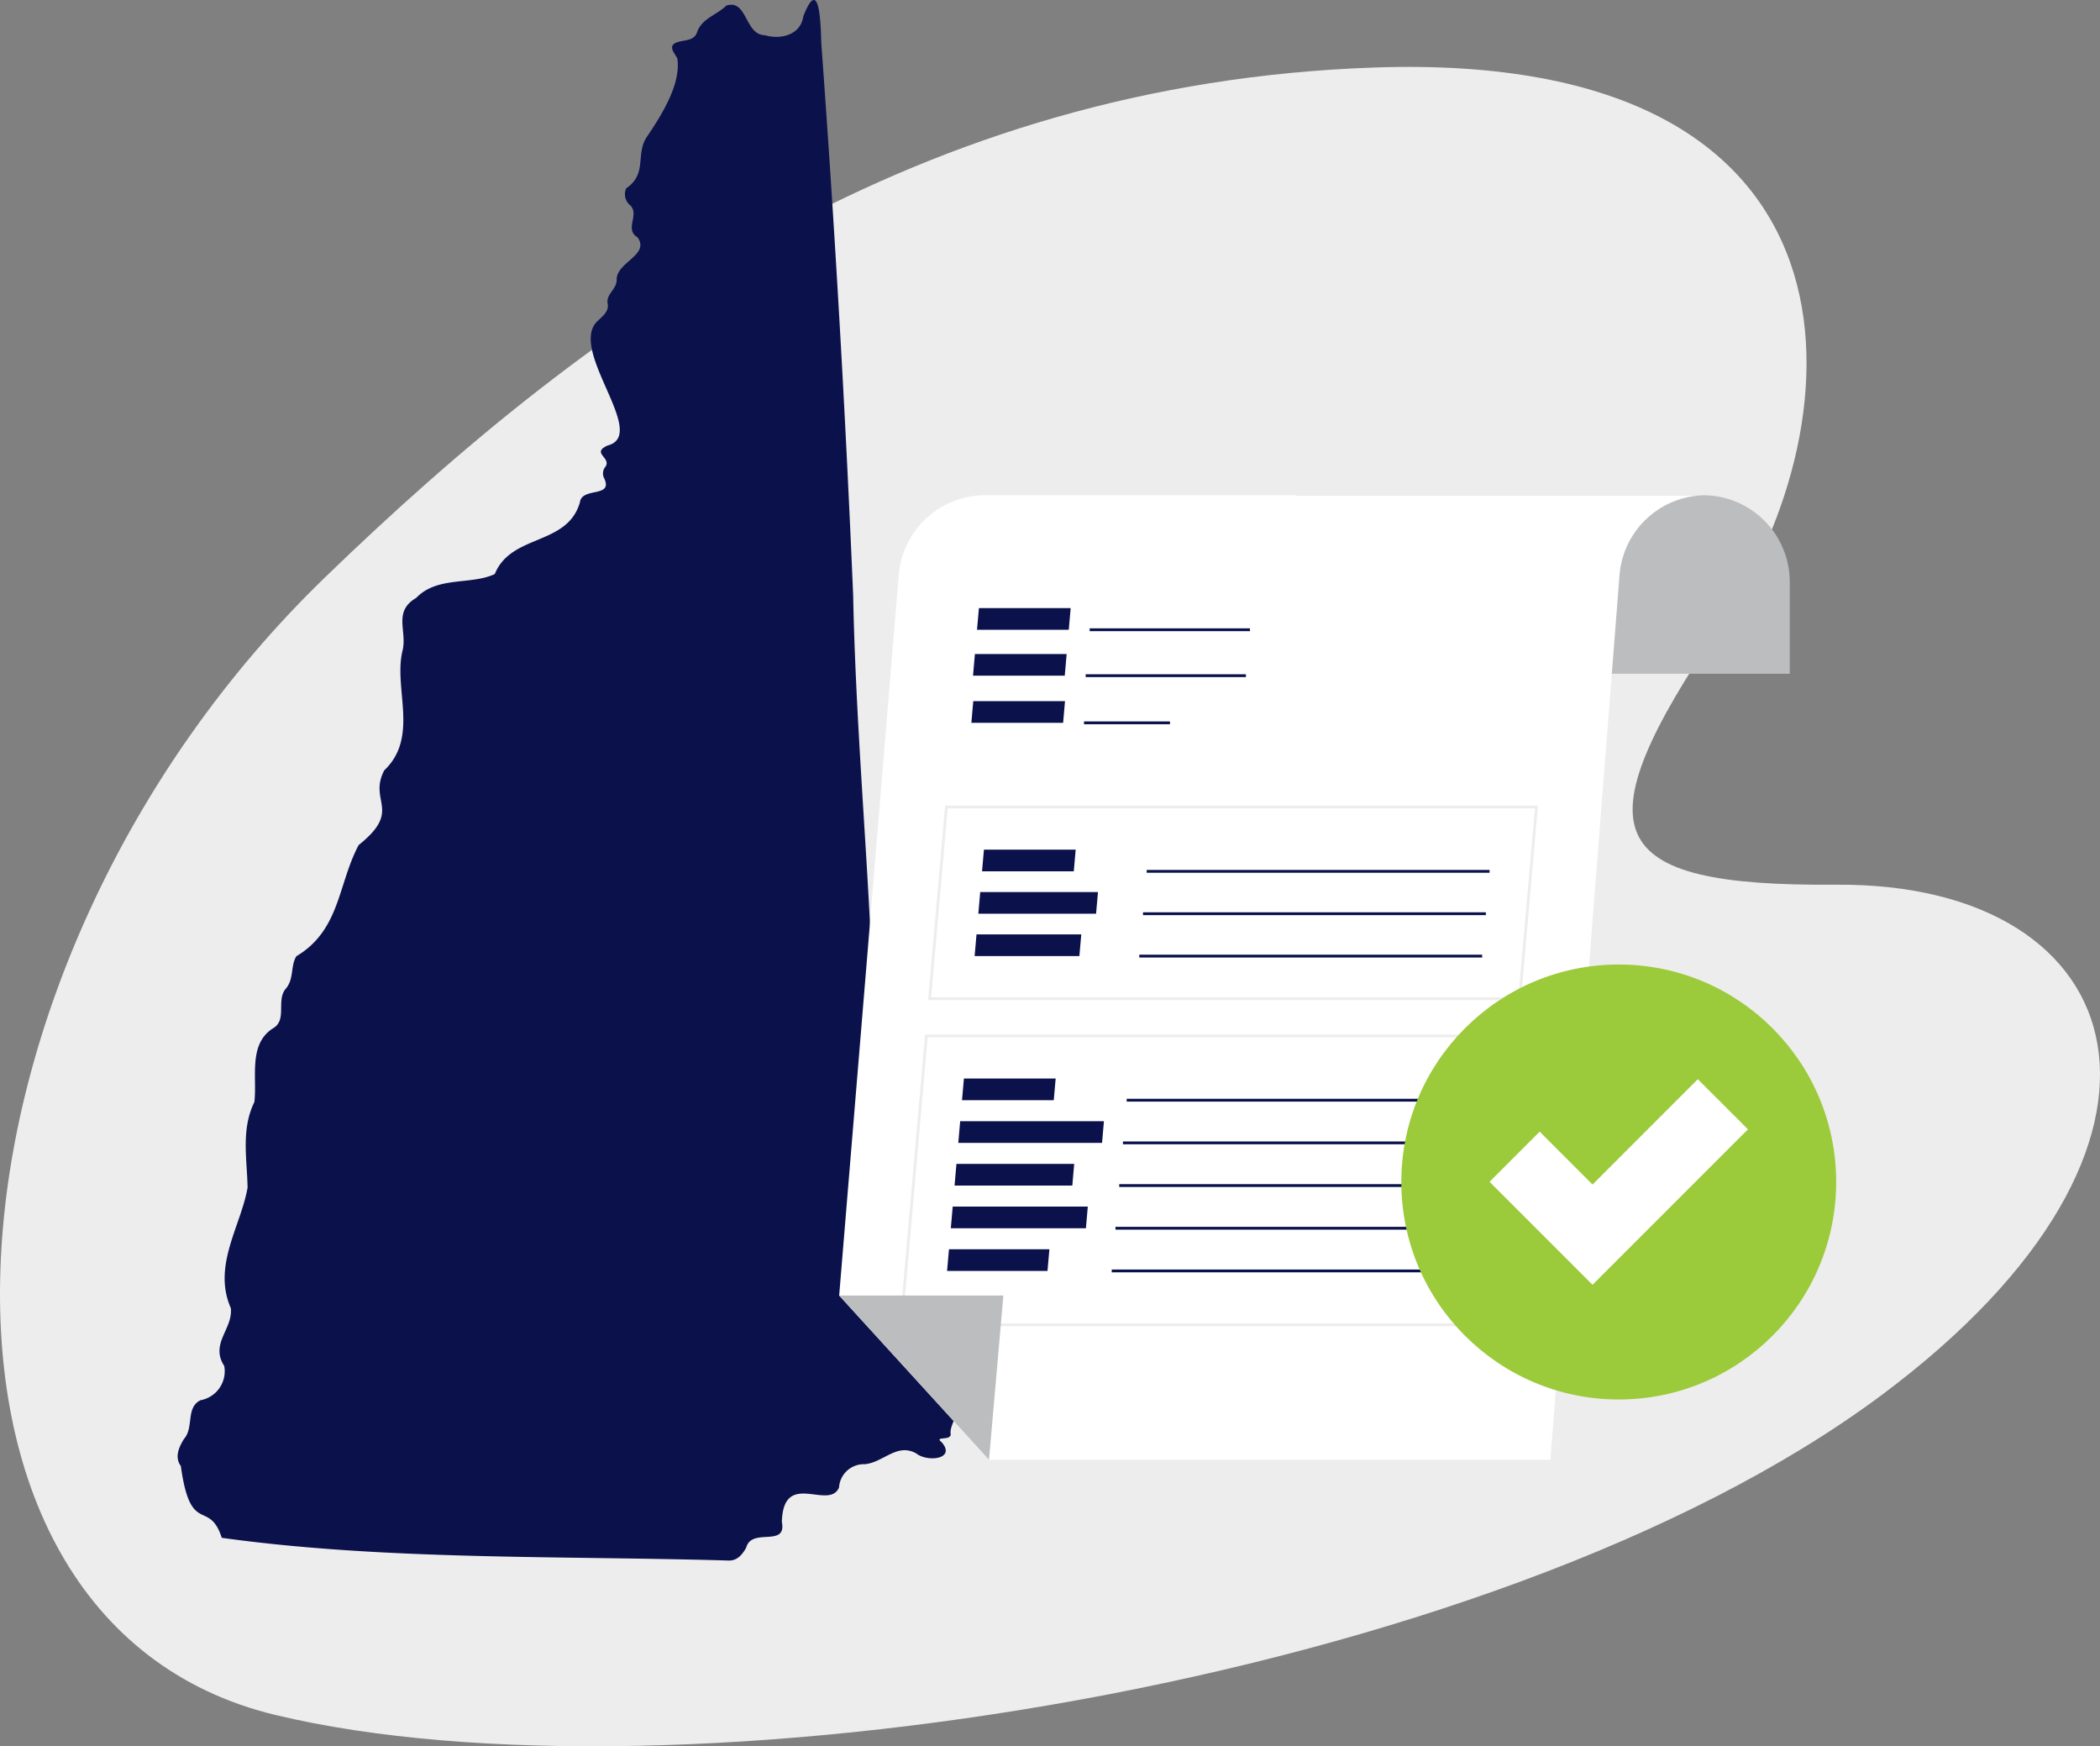
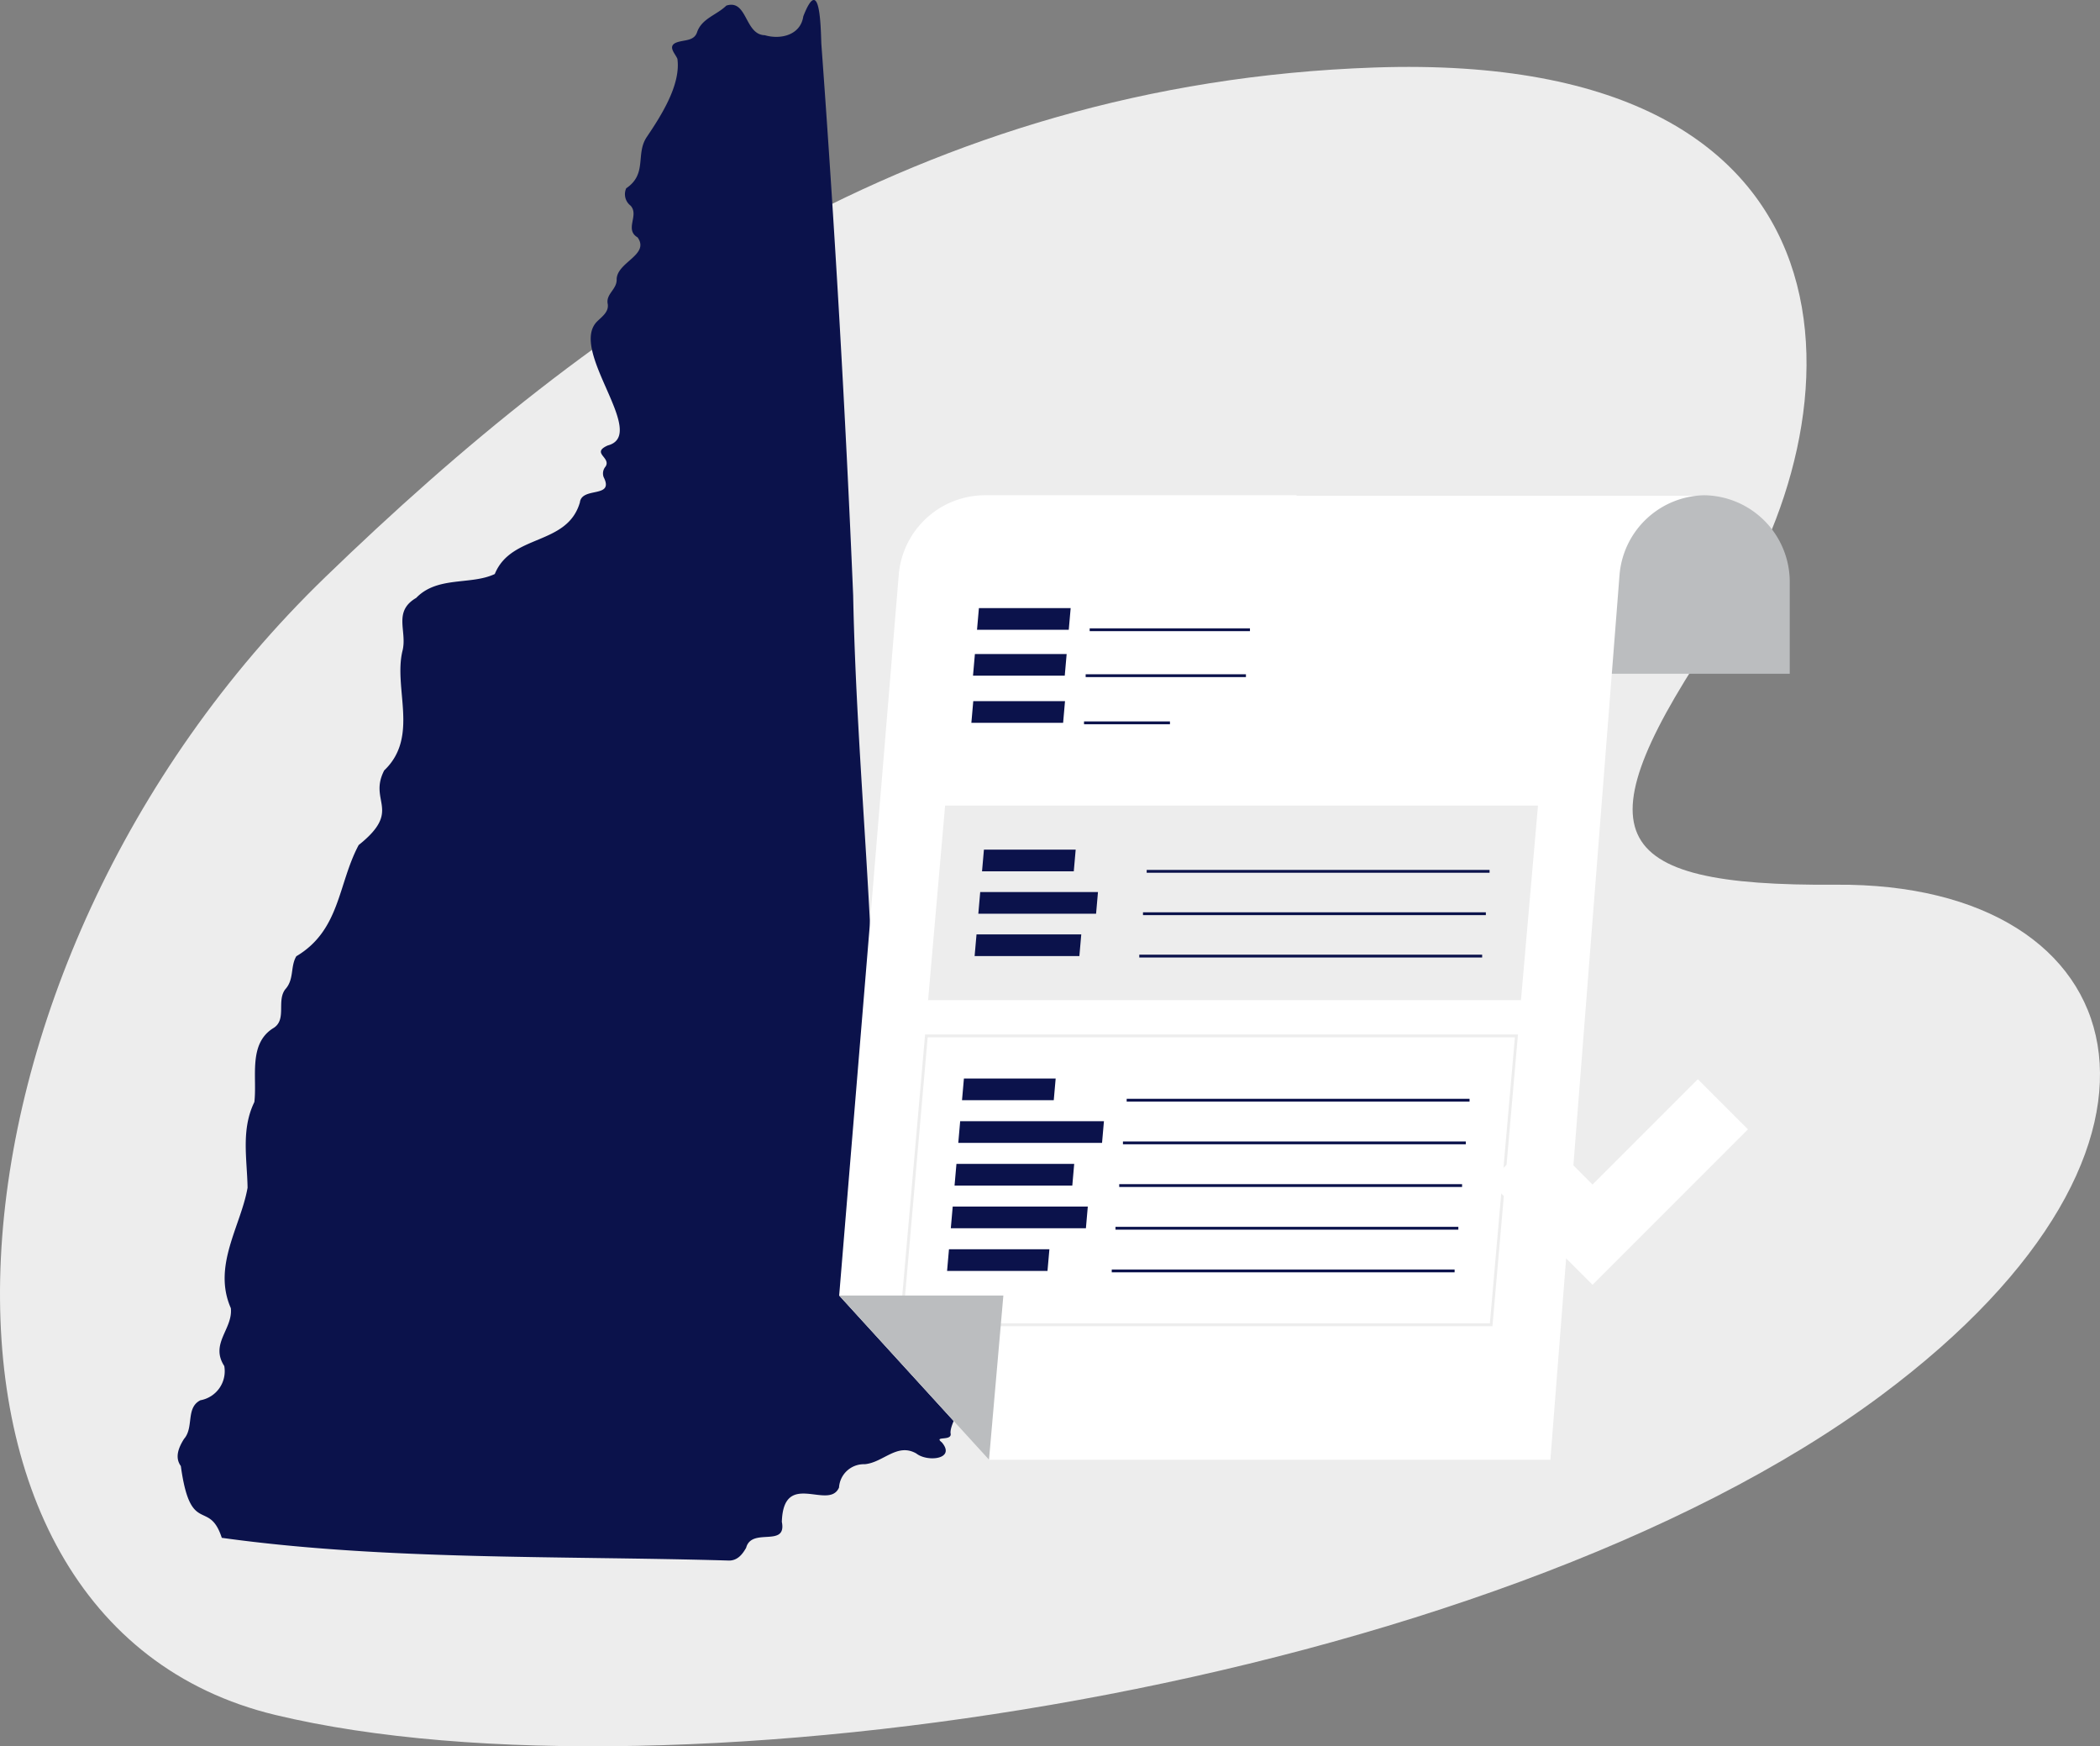
<svg xmlns="http://www.w3.org/2000/svg" id="a5b7b8b3-1c7c-452f-a826-202003dad350" data-name="New Hampshire" width="369.209" height="306.938" viewBox="0 0 369.209 306.938">
  <rect x="0" y="0" width="369.209" height="306.938" fill="#808080" stroke="none" />
  <path d="M145.05,145.908C192.244,100.28,249.474,59.11,329.472,56.35c89.13-3.075,85.611,61.731,60.808,98.216s-20.75,45.733,20.344,45.419c52.577-.401,67.436,45.468,7.979,89.749-68.797,51.236-213.144,72.765-282.294,56.191C67.158,329.352,73.738,214.855,145.05,145.908Z" transform="translate(-87.849 -44.484)" fill="#ededed" />
  <path d="M225.325,312.05c.815,4.504-5.335.823-6.294,4.482-.705,1.24-1.615,2.347-3.224,2.238-29.269-.856-60.231-.002-88.964-3.989-2.254-6.927-5.494-.186-7.2-12.615-1.135-1.549-.344-3.336.556-4.766,1.788-2.03.263-5.476,2.889-6.8a5.186,5.186,0,0,0,4.191-6.015c-2.552-3.951,1.54-6.487,1.156-10.17-3.273-7.445,1.76-14.415,2.941-21.176-.086-5.066-1.173-10.212,1.192-15.05.517-4.283-1.106-10.108,3.218-12.925,2.607-1.454.622-4.806,2.219-6.897,1.601-1.754.862-4.006,1.945-5.809,7.729-4.594,7.301-12.699,10.961-19.547,7.741-6.162,1.649-7.604,4.487-13.114,6.222-5.918,1.564-14.467,3.236-21.106.812-3.433-1.718-6.817,2.39-9.218,3.738-3.883,9.642-2.212,13.816-4.197,2.911-7.115,12.707-4.899,14.961-12.574.322-2.841,6.117-.663,4.175-4.461a1.868,1.868,0,0,1,.339-1.854c1.033-1.603-2.602-2.369.378-3.704,7.318-1.902-7.066-16.828-1.801-21.858.914-.884,2.103-1.723,1.777-3.167-.213-1.654,1.618-2.433,1.598-4.117-.033-3.076,5.872-4.335,3.686-7.425-2.375-1.408.34-3.908-1.254-5.599a2.527,2.527,0,0,1-.751-3.041c3.753-2.54,1.598-5.992,3.603-9.001,2.582-3.819,6.02-9.218,5.394-13.754-.391-.92-1.672-2.091-.363-2.78,1.337-.633,3.298-.191,3.841-1.952.858-2.386,3.442-2.963,5.126-4.621,3.717-1.187,3.197,5.129,6.764,5.206,2.815.819,6.289-.036,6.766-3.317,2.917-7.485,3.063,1.657,3.169,4.775q3.551,48.462,5.599,97.008c.606,31.124,4.432,62.904,3.7,93.127-.876,2.71-2.383,6.013.377,8.15,3.815,1.741,4.541,5.927,7.743,8.272,1.803,1.589,5.249,3.562,4.075,6.351-1.955,2.047.752,8.451-2.78,8.105-.808-.158-2.236-1.357-2.838-.264,5.862,4.795-5.242,7.29-2.142,8.627,1.834-1.114,4.009-.844,5.743-.749.29-1.585-3.277-.944-1.416-4.781,1.92-2.778,9.416,1.153,8.458,4.286-1.371,1.756.687,1.643,1.887,1.15,4.068-.393-5.873,11.563-5.691,14.947.406,1.536-3.088.412-1.53,1.641,2.522,2.976-2.536,3.5-4.473,1.963-3.379-1.948-5.806,1.582-9.072,1.878a4.372,4.372,0,0,0-4.527,4.094c-1.79,4.131-9.814-3.267-10.056,6.112Z" transform="translate(-87.849 -44.484)" fill="#0b124b" />
  <path d="M227.959,87.047h71.463a15.241,15.241,0,0,1,15.241,15.241v16.135a0,0,0,0,1,0,0h-86.704a0,0,0,0,1,0,0V87.047A0,0,0,0,1,227.959,87.047Z" fill="#bbbdbf" />
  <path d="M372.587,145.516a15.241,15.241,0,0,1,15.189-13.985H261.051a15.241,15.241,0,0,0-15.189,13.985L235.388,272.19l26.342,28.867h98.7Z" transform="translate(-87.849 -44.484)" fill="#fff" />
  <polygon points="187.905 110.689 171.774 110.689 172.107 106.879 188.238 106.879 187.905 110.689" fill="#0b124b" />
  <rect x="191.581" y="110.441" width="28.178" height="0.496" fill="#0b124b" />
  <polygon points="187.199 118.762 171.068 118.762 171.401 114.952 187.532 114.952 187.199 118.762" fill="#0b124b" />
  <rect x="190.874" y="118.514" width="28.178" height="0.496" fill="#0b124b" />
  <polygon points="186.911 127.05 170.78 127.05 171.113 123.24 187.244 123.24 186.911 127.05" fill="#0b124b" />
  <rect x="190.586" y="126.802" width="15.11" height="0.496" fill="#0b124b" />
-   <path d="M355.257,220.272H251.021l.023-.269,2.968-33.918H358.248l-.023.269Zm-103.696-.496H354.803l2.905-33.196H254.466Z" transform="translate(-87.849 -44.484)" fill="#ededed" />
+   <path d="M355.257,220.272H251.021l.023-.269,2.968-33.918H358.248l-.023.269Zm-103.696-.496H354.803H254.466Z" transform="translate(-87.849 -44.484)" fill="#ededed" />
  <path d="M350.243,277.583H246.007l.023-.269,4.463-51.004H354.729l-.023.269ZM246.547,277.087H349.789l4.4-50.282H250.947Z" transform="translate(-87.849 -44.484)" fill="#ededed" />
  <polygon points="188.786 153.151 172.655 153.151 172.988 149.341 189.119 149.341 188.786 153.151" fill="#0b124b" />
  <rect x="201.605" y="152.904" width="60.281" height="0.496" fill="#0b124b" />
  <polygon points="192.706 160.6 172.003 160.6 172.336 156.789 193.04 156.789 192.706 160.6" fill="#0b124b" />
  <rect x="200.954" y="160.352" width="60.28" height="0.496" fill="#0b124b" />
  <polygon points="189.769 168.048 171.351 168.048 171.685 164.238 190.102 164.238 189.769 168.048" fill="#0b124b" />
  <rect x="200.302" y="167.8" width="60.281" height="0.496" fill="#0b124b" />
  <polygon points="185.266 193.377 169.135 193.377 169.469 189.567 185.6 189.567 185.266 193.377" fill="#0b124b" />
  <rect x="198.086" y="193.129" width="60.281" height="0.496" fill="#0b124b" />
  <polygon points="193.755 200.878 168.479 200.878 168.812 197.068 194.088 197.068 193.755 200.878" fill="#0b124b" />
  <rect x="197.43" y="200.63" width="60.281" height="0.496" fill="#0b124b" />
  <polygon points="188.526 208.38 167.823 208.38 168.156 204.57 188.859 204.57 188.526 208.38" fill="#0b124b" />
  <rect x="196.773" y="208.133" width="60.281" height="0.496" fill="#0b124b" />
  <polygon points="190.918 215.882 167.166 215.882 167.5 212.072 191.251 212.072 190.918 215.882" fill="#0b124b" />
  <rect x="196.117" y="215.634" width="60.281" height="0.496" fill="#0b124b" />
  <polygon points="184.165 223.384 166.51 223.384 166.843 219.573 184.499 219.573 184.165 223.384" fill="#0b124b" />
  <rect x="195.461" y="223.136" width="60.28" height="0.496" fill="#0b124b" />
  <polygon points="147.539 227.706 176.406 227.706 173.88 256.573 147.539 227.706" fill="#bbbdbf" />
-   <circle cx="284.599" cy="207.755" r="38.225" fill="#9bca3b" />
  <polygon points="279.99 225.821 261.887 207.717 270.698 198.906 279.99 208.198 298.501 189.688 307.312 198.499 279.99 225.821" fill="#fff" />
</svg>